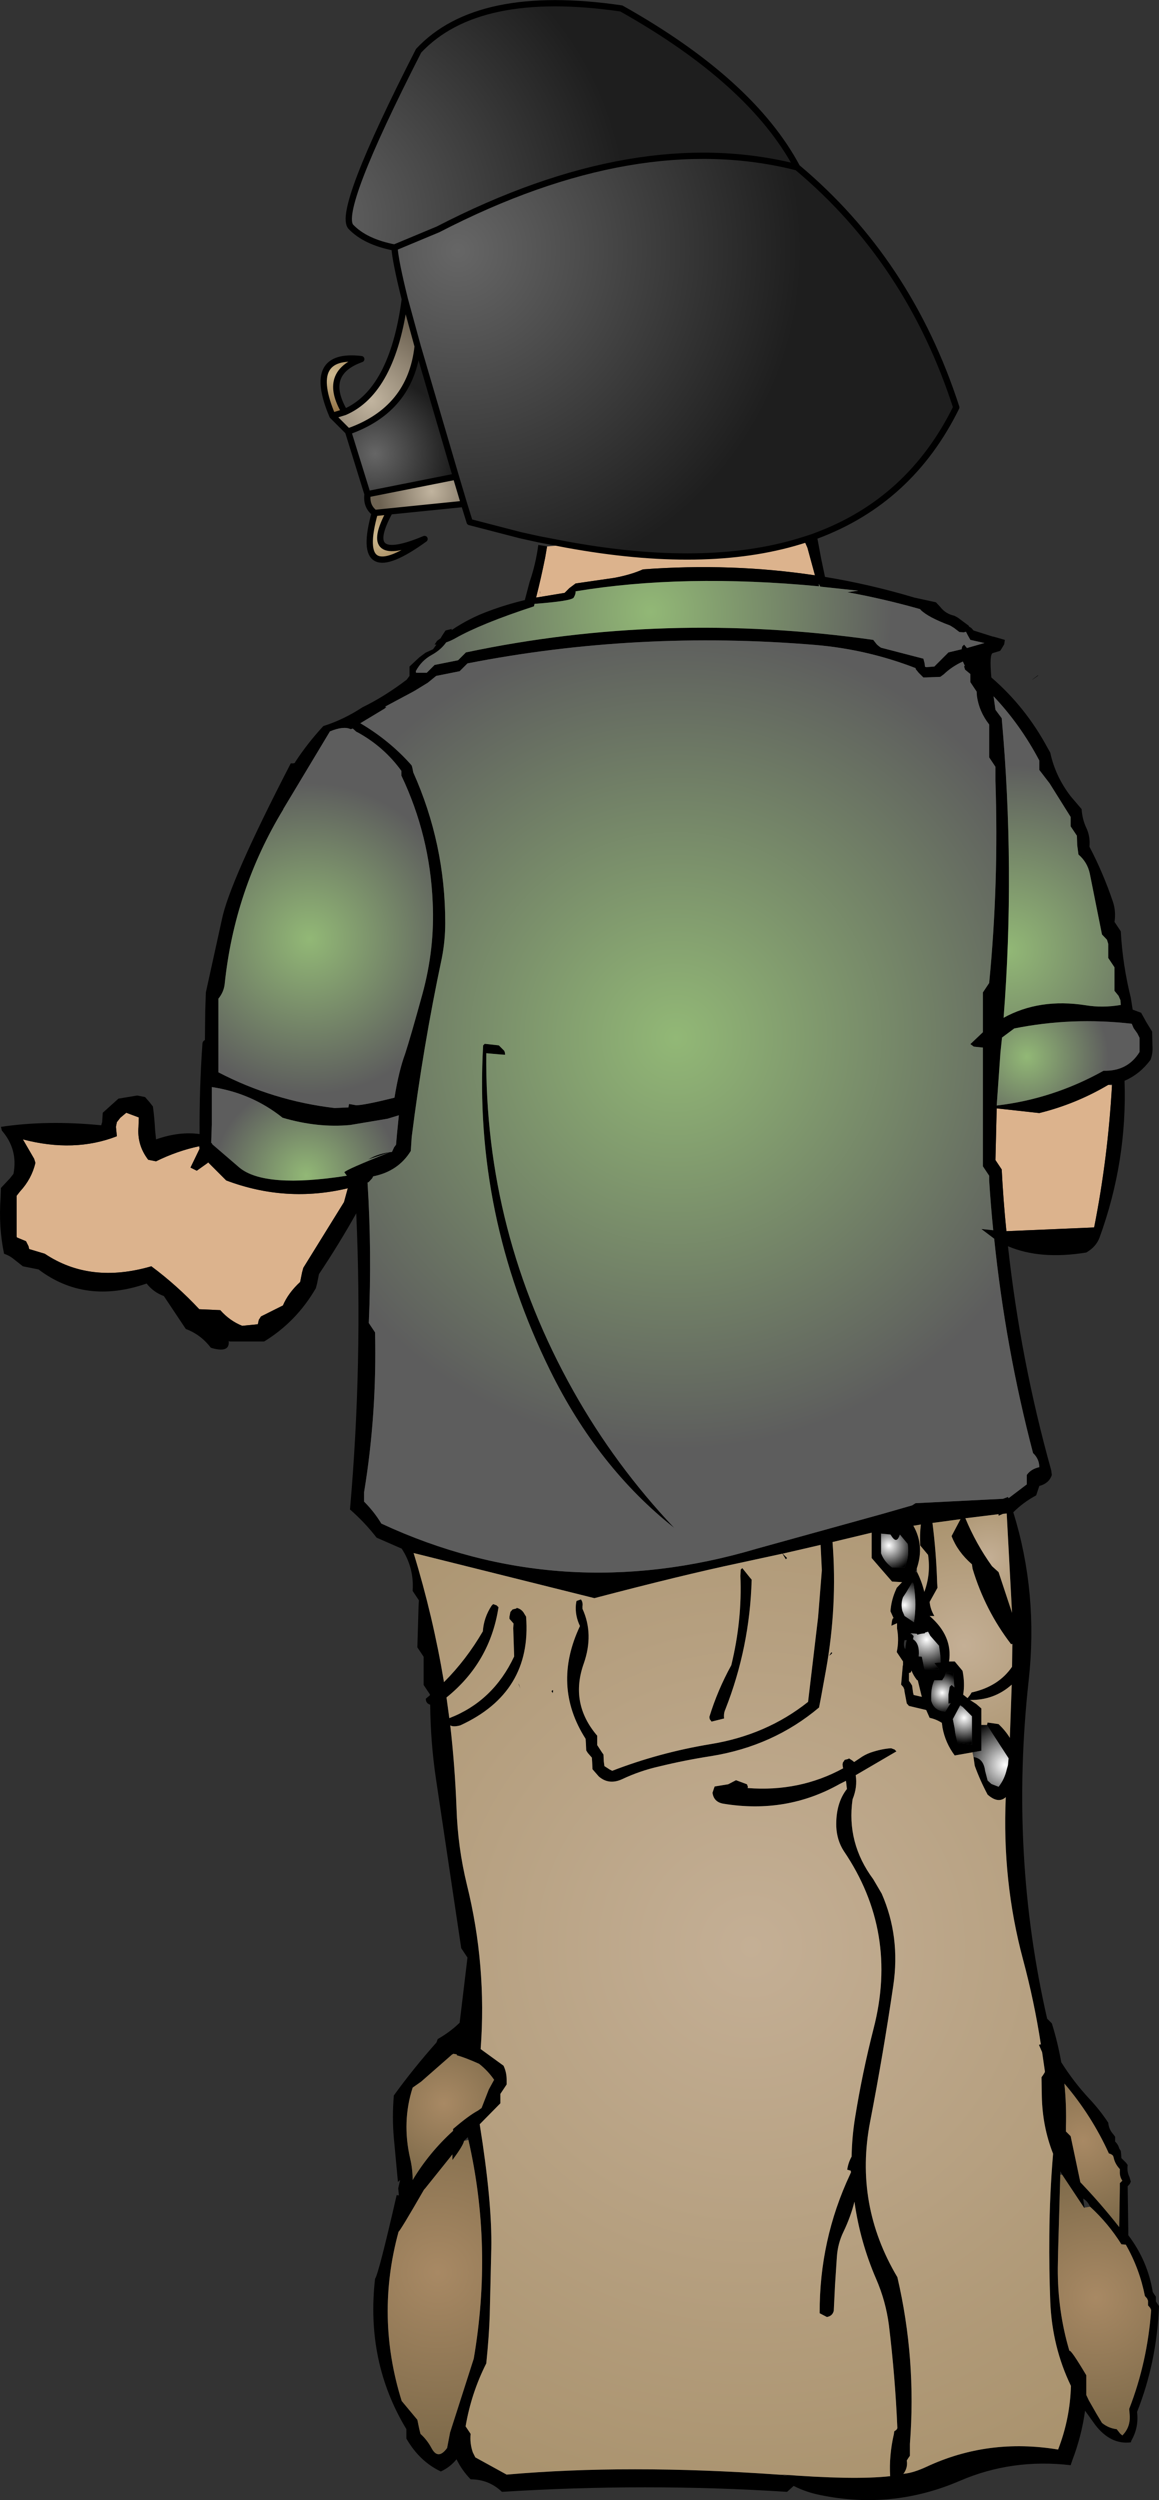
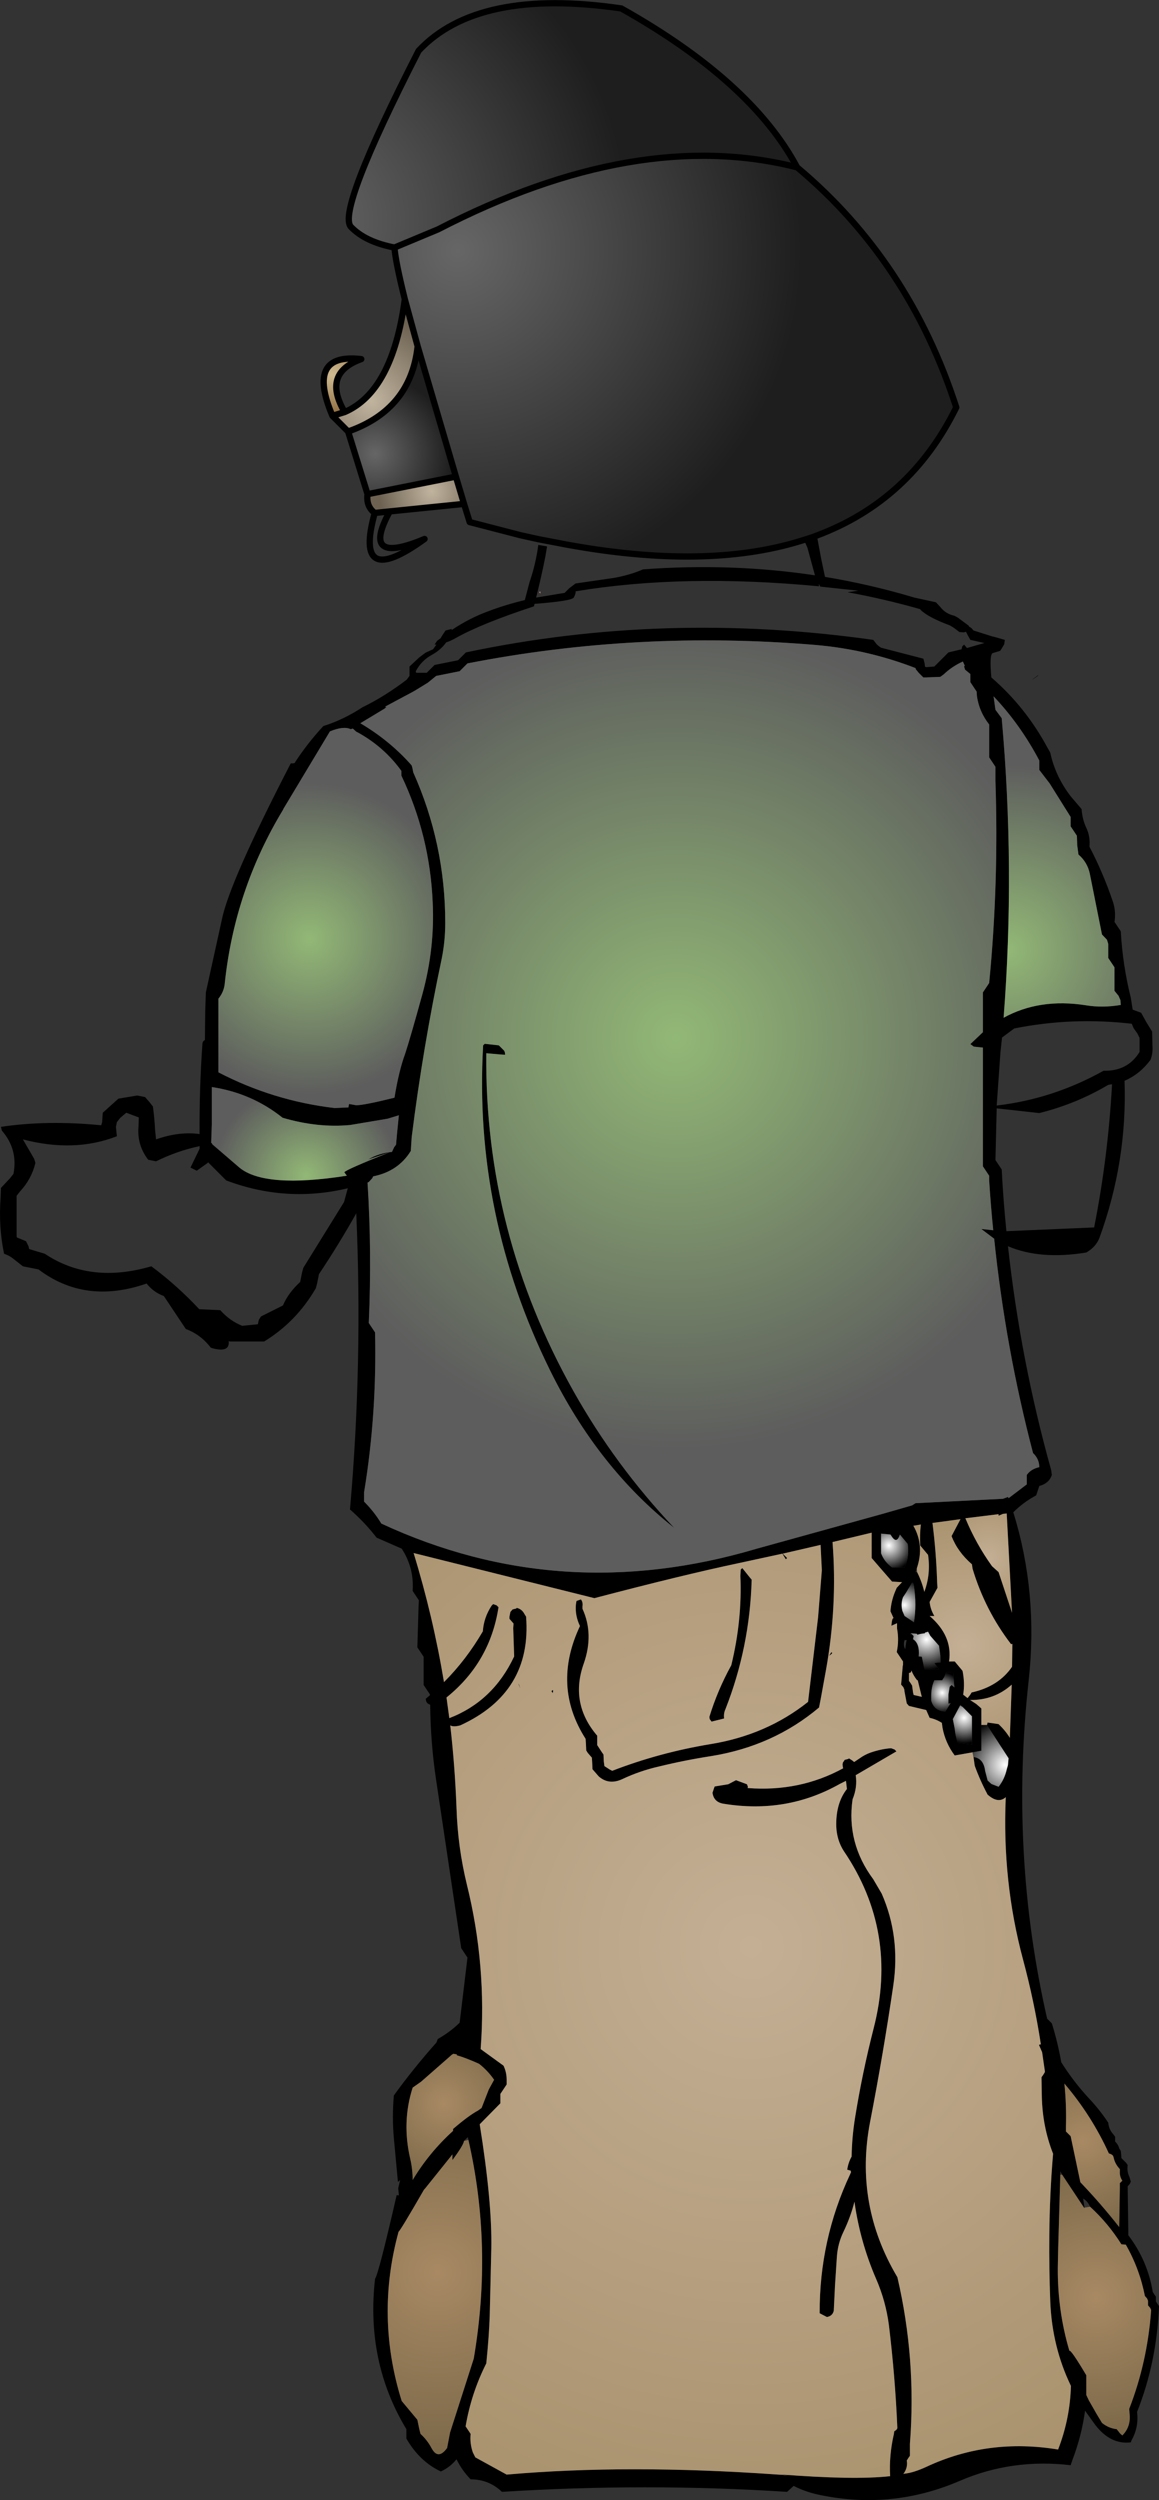
<svg xmlns="http://www.w3.org/2000/svg" height="398.9px" width="184.95px">
  <rect width="100%" height="100%" fill="#333333" stroke="none" />
  <g transform="matrix(1.0, 0.0, 0.0, 1.0, 92.45, 200.55)">
-     <path d="M35.85 -114.4 L36.4 -113.15 37.6 -108.75 Q24.3 -110.75 10.15 -109.7 8.25 -108.85 5.6 -108.35 L-0.6 -107.45 -1.6 -106.7 -2.35 -105.95 -6.9 -105.2 Q-6.1 -108.35 -5.45 -111.6 L-5.15 -113.35 -2.0 -113.65 Q20.15 -109.6 35.2 -114.2 L35.85 -114.4 M85.0 -27.4 Q84.35 -15.8 82.15 -4.7 L68.15 -4.1 Q67.65 -9.0 67.4 -13.95 L66.4 -15.45 66.6 -23.7 73.4 -22.95 Q79.25 -24.4 84.4 -27.45 L85.0 -27.4 M-6.25 -106.2 L-6.4 -106.05 -6.2 -105.85 -6.25 -106.2 M-60.6 -17.25 L-62.05 -14.25 -61.05 -13.75 -59.3 -15.0 -59.25 -15.1 -56.35 -12.2 Q-46.8 -8.6 -36.95 -10.95 L-37.55 -8.75 -44.05 1.75 -44.25 2.5 -44.55 4.0 Q-46.45 5.75 -47.3 7.75 L-50.8 9.5 -51.15 10.05 -51.3 10.75 -53.8 11.0 Q-55.8 10.2 -57.3 8.5 L-60.65 8.35 Q-64.2 4.55 -68.3 1.5 -78.05 4.35 -85.3 -0.5 L-87.8 -1.25 -87.9 -1.7 -88.3 -2.5 -89.75 -3.1 -89.8 -3.25 -89.8 -4.5 -89.8 -9.75 -89.25 -10.45 Q-87.4 -12.45 -86.8 -15.0 L-87.0 -15.65 -88.8 -18.75 Q-80.6 -16.6 -73.8 -19.25 L-73.95 -20.75 -73.8 -21.5 -73.25 -22.2 -72.3 -23.0 -70.3 -22.25 -70.35 -20.75 Q-70.6 -17.85 -68.8 -15.5 L-67.55 -15.25 Q-64.2 -16.9 -60.7 -17.65 L-60.6 -17.25" fill="#dcb38d" fill-rule="evenodd" stroke="none" />
    <path d="M-5.15 -113.35 L-5.45 -111.6 Q-6.1 -108.35 -6.9 -105.2 L-2.35 -105.95 -1.6 -106.7 -0.6 -107.45 5.6 -108.35 Q8.25 -108.85 10.15 -109.7 24.3 -110.75 37.6 -108.75 L36.4 -113.15 35.85 -114.4 37.25 -114.85 37.9 -115.1 38.6 -111.35 39.2 -108.5 Q46.45 -107.3 53.45 -105.2 L56.9 -104.45 57.6 -103.7 Q58.45 -102.6 59.85 -102.3 L60.4 -102.0 62.15 -100.7 62.15 -100.6 62.55 -100.35 62.9 -99.95 65.9 -99.0 66.15 -98.95 67.9 -98.45 67.8 -97.75 67.35 -97.0 67.15 -96.7 66.0 -96.35 Q65.4 -96.25 65.75 -92.45 71.2 -87.75 74.7 -81.25 L75.15 -80.45 Q75.95 -76.7 78.4 -73.5 L80.15 -71.45 Q80.25 -69.8 80.95 -68.35 81.55 -67.0 81.4 -65.45 83.6 -61.25 85.15 -56.65 85.65 -55.15 85.4 -53.45 L85.9 -52.7 86.4 -51.95 Q86.7 -46.55 88.0 -41.35 L88.3 -39.45 89.65 -38.95 90.45 -37.5 91.4 -35.95 91.45 -33.7 Q91.55 -32.55 91.15 -31.45 89.45 -29.15 87.0 -28.1 87.45 -15.25 83.0 -3.05 82.45 -1.6 80.9 -0.7 73.55 0.5 68.4 -1.7 70.4 16.5 75.3 34.05 L75.4 34.8 Q74.95 36.15 73.4 36.55 L72.9 38.05 Q70.85 39.15 69.25 40.75 73.25 53.65 71.7 67.6 68.65 95.35 74.65 121.55 L75.4 122.3 Q76.35 125.35 76.9 128.5 78.85 131.6 81.35 134.3 83.05 136.1 84.4 138.15 84.5 139.25 85.25 140.05 L85.5 140.4 85.5 140.8 85.5 141.15 Q86.0 141.65 86.15 142.25 L86.4 142.65 86.45 143.05 86.5 143.8 87.25 144.55 87.5 144.9 Q87.35 145.95 87.8 146.85 L88.0 147.55 87.85 147.9 87.5 148.3 87.6 155.4 87.6 156.1 Q90.7 160.2 91.5 165.15 L91.75 165.55 92.0 165.9 92.0 166.3 92.0 166.65 92.25 167.05 92.5 167.4 Q92.15 176.35 89.0 184.3 89.3 186.75 88.1 188.85 L88.0 189.15 Q84.8 189.55 82.35 186.4 L80.7 184.1 Q80.15 188.15 78.65 192.05 L78.4 192.8 Q69.05 191.7 60.7 195.3 49.9 199.95 38.4 197.55 36.15 197.1 34.2 196.1 L33.15 197.05 Q10.6 195.6 -12.35 197.05 -14.45 195.05 -17.35 195.05 -18.75 193.6 -19.6 191.85 -20.6 193.1 -22.1 193.8 -25.5 192.2 -27.6 188.55 L-27.6 187.8 -27.6 187.05 Q-34.1 176.3 -32.6 163.05 -32.05 162.35 -29.15 149.7 L-28.8 149.75 -28.9 148.6 -28.6 147.3 -28.95 147.6 -29.6 140.6 Q-29.9 137.25 -29.6 133.8 -26.45 129.45 -22.8 125.35 L-22.6 124.8 Q-20.65 123.7 -19.1 122.2 L-17.85 111.8 -18.35 111.05 -18.85 110.3 -22.9 83.15 Q-23.75 77.35 -23.8 71.45 -24.5 71.25 -24.5 70.5 L-23.85 69.95 -23.85 69.8 -24.35 69.05 -24.85 68.3 -24.85 64.55 -24.85 63.8 -25.35 63.05 -25.85 62.3 -25.65 55.55 -25.6 54.8 -26.1 54.05 -26.6 53.3 Q-26.35 49.6 -28.35 46.55 L-32.35 44.8 Q-34.25 42.35 -36.6 40.3 -34.55 16.95 -35.6 -6.95 -38.35 -2.05 -41.55 2.75 L-41.85 4.25 -42.05 5.0 Q-45.15 10.35 -50.3 13.5 L-55.8 13.5 -55.9 13.45 -55.95 13.4 -55.95 13.5 Q-55.8 15.4 -58.8 14.5 -60.4 12.4 -62.8 11.5 L-66.3 6.25 Q-67.95 5.65 -69.05 4.25 -78.85 7.65 -86.3 2.0 L-88.8 1.5 -90.45 0.2 Q-91.05 -0.25 -91.8 -0.5 -92.7 -4.8 -92.35 -9.5 L-92.3 -11.0 -90.85 -12.55 -90.3 -13.25 Q-89.55 -17.15 -92.15 -20.15 L-92.3 -20.75 Q-84.9 -21.85 -76.3 -21.0 L-76.15 -21.5 -76.05 -23.0 -73.55 -25.25 -70.55 -25.75 -69.3 -25.5 -68.6 -24.7 -68.05 -24.0 Q-67.8 -22.2 -67.7 -20.25 L-67.55 -18.75 Q-63.85 -20.05 -60.6 -19.6 -60.65 -26.85 -60.15 -33.95 -60.15 -34.4 -59.75 -34.6 L-59.7 -39.2 -59.6 -42.2 -57.05 -53.8 Q-55.85 -59.8 -46.05 -78.75 -45.35 -78.7 -45.35 -78.95 -43.35 -82.0 -40.85 -84.7 -37.65 -85.7 -34.6 -87.7 -31.1 -89.4 -27.55 -92.1 L-27.1 -92.7 -27.1 -93.45 -27.1 -94.2 -25.55 -95.65 -24.55 -96.4 -23.35 -96.95 -22.8 -97.7 -23.1 -97.7 -22.7 -98.3 -22.15 -98.7 -21.85 -99.2 -21.35 -99.95 -20.35 -100.2 -20.4 -100.0 Q-17.6 -101.9 -14.45 -103.05 -11.65 -104.1 -8.7 -104.8 L-7.95 -107.65 Q-6.95 -110.55 -6.55 -113.6 L-5.35 -113.4 -5.15 -113.35 M38.2 -107.4 L38.25 -107.0 Q16.6 -109.05 -0.6 -106.2 -0.55 -105.8 -0.9 -105.2 -1.25 -104.65 -7.15 -104.2 L-7.25 -103.8 Q-15.65 -101.05 -19.8 -98.7 -20.5 -98.3 -21.25 -98.05 -22.1 -96.85 -23.55 -96.05 -25.2 -95.15 -26.1 -93.45 L-26.05 -93.2 -24.35 -93.2 -23.6 -93.95 -23.1 -94.45 -19.35 -95.2 -18.6 -95.95 -18.1 -96.45 Q13.6 -103.15 46.9 -98.45 L47.45 -97.75 Q47.75 -97.45 48.15 -97.2 L54.9 -95.45 55.1 -94.7 55.15 -94.2 Q55.25 -94.1 55.4 -94.1 L56.65 -94.2 58.15 -95.7 58.9 -96.45 61.0 -96.95 61.1 -97.4 61.4 -97.7 61.85 -97.15 64.65 -97.95 62.4 -98.45 61.95 -99.25 61.7 -99.75 61.35 -99.65 60.65 -99.7 59.8 -100.35 59.15 -100.75 Q55.65 -102.05 54.45 -103.25 L54.4 -103.35 Q48.6 -105.0 42.8 -106.05 L44.5 -106.3 38.45 -106.95 38.2 -107.4 M73.15 -92.7 Q71.25 -91.35 73.25 -92.85 L73.15 -92.7 M61.5 -94.35 L61.2 -95.0 Q59.45 -94.2 58.15 -92.95 L57.6 -92.55 54.9 -92.45 54.15 -93.2 53.7 -93.75 53.65 -93.95 Q45.9 -96.95 37.6 -97.65 9.25 -100.0 -17.85 -94.7 L-18.6 -93.95 -19.1 -93.45 -22.85 -92.7 -24.2 -91.6 -24.45 -91.45 -26.0 -90.5 Q-26.2 -90.35 -28.1 -89.35 L-30.9 -87.85 Q-31.1 -87.8 -30.7 -87.7 L-30.85 -87.7 -31.05 -87.5 -34.95 -85.15 Q-30.45 -82.5 -27.05 -78.75 L-26.75 -78.4 -26.65 -78.05 -26.5 -77.3 Q-21.4 -65.9 -21.4 -53.3 -21.4 -50.45 -21.95 -47.65 -24.95 -33.5 -26.75 -19.15 L-26.9 -16.9 Q-28.9 -13.65 -32.9 -12.85 L-33.05 -12.55 -33.6 -11.95 -33.8 -11.85 Q-33.1 -0.8 -33.6 10.55 L-32.6 12.05 Q-32.3 25.1 -34.35 37.55 L-34.35 39.05 Q-32.75 40.65 -31.6 42.55 -2.95 55.85 28.35 46.55 L48.4 41.0 53.1 39.65 53.65 39.3 67.6 38.6 68.4 38.3 68.5 38.5 71.4 36.3 71.4 35.55 71.4 34.8 Q72.05 33.85 73.4 33.55 73.4 32.25 72.4 31.3 68.0 14.5 66.2 -2.9 L64.15 -4.45 66.05 -4.25 Q65.65 -8.2 65.4 -12.2 L65.4 -12.95 64.4 -14.45 64.4 -23.95 64.4 -33.4 62.95 -33.55 62.4 -33.95 64.4 -35.85 64.4 -39.95 64.4 -42.2 65.4 -43.7 Q66.95 -59.6 66.4 -75.95 L66.4 -78.2 65.4 -79.7 65.4 -83.45 65.4 -84.95 Q63.8 -87.0 63.45 -89.45 L63.4 -90.2 62.4 -91.7 62.4 -92.45 62.4 -93.0 61.55 -93.7 61.4 -94.2 61.5 -94.35 M66.4 -87.3 L67.4 -85.95 Q69.55 -61.95 67.7 -38.15 73.4 -41.3 80.8 -40.15 83.5 -39.7 86.4 -40.2 L86.35 -40.95 86.05 -41.65 85.4 -42.45 85.4 -43.95 85.4 -46.2 84.9 -46.95 84.4 -47.7 84.4 -48.45 84.4 -49.2 84.4 -49.95 84.2 -50.6 83.4 -51.45 81.45 -61.2 Q81.05 -63.0 79.65 -64.2 L79.45 -65.7 79.4 -67.2 78.9 -67.95 78.4 -68.7 78.4 -69.45 78.4 -70.2 75.05 -75.55 73.4 -77.7 73.4 -78.45 73.4 -79.2 Q70.4 -84.9 66.1 -89.45 L66.4 -87.3 M67.2 -32.65 L66.6 -24.15 Q75.6 -25.2 83.65 -29.7 87.5 -29.6 89.4 -32.7 L89.4 -33.45 89.4 -34.2 89.4 -34.95 89.05 -35.65 88.45 -36.5 88.15 -37.2 Q78.6 -38.3 69.4 -36.45 L67.45 -35.0 67.2 -32.65 M84.4 -27.45 Q79.25 -24.4 73.4 -22.95 L66.6 -23.7 66.4 -15.45 67.4 -13.95 Q67.65 -9.0 68.15 -4.1 L82.15 -4.7 Q84.35 -15.8 85.0 -27.4 L85.0 -27.55 84.4 -27.45 M-60.7 -17.65 Q-64.2 -16.9 -67.55 -15.25 L-68.8 -15.5 Q-70.6 -17.85 -70.35 -20.75 L-70.3 -22.25 -72.3 -23.0 -73.25 -22.2 -73.8 -21.5 -73.95 -20.75 -73.8 -19.25 Q-80.6 -16.6 -88.8 -18.75 L-87.0 -15.65 -86.8 -15.0 Q-87.4 -12.45 -89.25 -10.45 L-89.8 -9.75 -89.8 -4.5 -89.8 -3.25 -89.75 -3.1 -88.3 -2.5 -87.9 -1.7 -87.8 -1.25 -85.3 -0.5 Q-78.05 4.35 -68.3 1.5 -64.2 4.55 -60.65 8.35 L-57.3 8.5 Q-55.8 10.2 -53.8 11.0 L-51.3 10.75 -51.15 10.05 -50.8 9.5 -47.3 7.75 Q-46.45 5.75 -44.55 4.0 L-44.25 2.5 -44.05 1.75 -37.55 -8.75 -36.95 -10.95 Q-46.8 -8.6 -56.35 -12.2 L-59.25 -15.1 -59.3 -15.0 -61.05 -13.75 -62.05 -14.25 -60.6 -17.25 -60.6 -17.7 -60.7 -17.65 M-36.5 -84.2 Q-37.6 -84.75 -39.8 -83.85 L-47.25 -71.45 -47.25 -71.4 Q-55.05 -58.55 -56.6 -43.5 -56.75 -42.25 -57.6 -41.2 L-57.6 -32.2 -57.6 -29.45 Q-48.85 -24.9 -39.05 -23.75 L-36.85 -23.85 -36.75 -24.4 -35.65 -24.2 Q-34.55 -24.15 -29.5 -25.4 -28.8 -29.7 -27.8 -32.4 -26.95 -35.0 -25.05 -41.9 -23.05 -49.2 -23.4 -56.55 -23.85 -67.25 -28.4 -76.8 L-28.4 -77.15 -28.4 -77.55 Q-31.15 -81.35 -35.3 -83.65 L-35.6 -83.8 -36.15 -84.3 -36.5 -84.2 M-54.25 -14.25 Q-50.2 -10.9 -37.1 -12.95 L-37.5 -13.5 Q-37.3 -13.9 -30.25 -16.7 L-33.7 -15.55 Q-32.0 -16.55 -29.9 -16.75 L-29.55 -17.5 -29.25 -17.9 -29.1 -19.6 -28.8 -22.6 -30.6 -22.05 -36.55 -21.05 Q-41.7 -20.55 -47.35 -22.2 -52.3 -26.15 -58.65 -27.1 L-58.65 -21.1 -58.75 -18.2 -58.65 -18.15 -58.55 -17.95 -54.25 -14.25 M-15.1 -34.0 L-12.85 -33.75 -12.0 -32.9 Q-11.85 -32.65 -11.85 -32.25 L-12.6 -32.3 -14.85 -32.5 Q-15.15 -3.9 -0.95 21.4 5.7 33.25 15.15 43.25 2.95 33.6 -4.7 18.05 -16.9 -6.75 -15.35 -33.75 L-15.1 -34.0 M62.75 79.05 L59.9 79.55 Q58.4 77.55 57.95 75.1 L57.85 74.35 Q56.9 73.75 55.9 73.55 L55.35 72.3 52.6 71.65 52.25 71.25 51.9 69.4 51.85 69.0 51.7 68.65 51.35 68.25 51.6 65.35 51.6 65.3 51.65 65.1 51.65 64.55 50.65 63.05 Q51.05 61.2 50.7 59.3 L50.7 58.45 49.8 58.85 Q49.9 57.55 50.15 57.65 L49.65 56.55 Q49.75 55.0 50.35 53.5 L50.65 52.8 51.5 51.9 49.9 51.8 47.9 49.5 46.65 48.05 46.65 45.05 46.65 44.0 40.4 45.5 Q41.2 55.65 39.35 65.95 L38.55 70.35 38.25 71.9 Q30.95 78.05 21.05 79.65 16.85 80.3 12.75 81.3 9.65 82.0 6.8 83.35 4.7 84.3 3.1 82.9 L2.1 81.75 2.05 80.65 2.0 79.9 1.35 79.15 1.1 78.75 1.05 77.65 1.0 76.9 Q-4.4 68.45 0.1 58.9 -0.7 57.25 -0.55 55.5 L-0.5 55.15 -0.45 54.9 0.25 54.65 Q0.6 55.1 0.5 55.75 L0.5 56.15 Q2.35 60.2 0.7 64.9 -1.55 71.25 2.85 76.4 L2.85 77.15 2.85 77.9 3.6 79.05 3.85 79.4 3.9 80.5 4.0 81.25 4.85 81.8 5.25 82.0 Q12.75 79.1 20.9 77.75 29.85 76.3 36.5 71.0 L38.1 57.5 38.7 50.0 38.55 47.0 38.5 45.95 32.45 47.35 33.15 48.05 32.95 48.25 32.4 47.35 25.25 48.9 Q16.5 50.75 2.4 54.45 L-26.45 47.25 Q-23.35 57.35 -21.6 67.85 -18.05 64.3 -15.4 59.75 -15.25 57.55 -14.0 55.65 L-13.75 55.4 -13.2 55.6 -12.9 55.9 Q-14.25 64.7 -21.2 70.3 L-20.75 73.6 Q-13.75 70.9 -10.4 63.75 L-10.55 59.25 -10.5 58.5 -10.8 58.15 -11.15 57.75 -11.15 57.4 -11.0 56.65 -10.65 56.25 -10.05 56.1 -10.0 56.0 Q-9.15 56.2 -8.75 57.0 L-8.5 57.4 Q-7.55 69.5 -19.0 74.75 -20.1 75.05 -20.6 74.75 -19.85 81.3 -19.6 88.0 -19.4 94.2 -17.95 100.15 -14.75 113.1 -15.75 126.4 L-12.1 129.05 Q-11.6 130.1 -11.6 131.3 L-11.6 132.05 -12.1 132.8 -12.6 133.55 -12.6 134.3 -12.6 135.05 -15.9 138.4 Q-13.9 150.9 -14.05 158.25 L-14.3 168.85 Q-14.4 172.1 -14.85 176.55 -17.25 181.3 -18.15 186.6 L-17.85 187.05 -17.35 187.8 Q-17.5 189.3 -17.0 190.75 L-16.6 191.55 -11.6 194.3 Q7.7 192.6 31.75 194.3 L33.55 194.45 31.8 194.25 Q43.85 195.2 49.6 194.55 49.4 191.3 50.2 187.8 L50.25 187.4 50.6 187.15 50.75 186.9 Q50.4 178.65 49.4 170.45 48.9 166.6 47.35 163.05 44.8 157.15 43.9 150.75 43.3 153.15 42.15 155.55 41.25 157.4 41.1 159.5 L40.8 164.05 40.6 168.15 Q40.4 169.0 39.5 169.15 L38.35 168.55 Q38.3 156.85 43.2 146.4 L43.35 146.05 43.3 145.8 42.75 145.65 Q42.9 144.55 43.45 143.55 43.5 140.45 44.0 137.35 45.15 130.2 46.95 123.15 50.95 107.7 42.2 94.8 41.1 93.1 41.0 90.9 40.9 87.2 42.7 84.9 L42.55 83.6 41.55 84.1 Q33.05 88.9 23.0 87.25 21.45 87.0 21.25 85.5 L21.5 84.75 21.6 84.5 23.75 84.15 25.0 83.5 26.75 84.15 26.9 84.55 26.85 84.75 Q35.15 85.4 42.1 81.6 L42.05 81.4 42.0 81.0 42.05 80.7 42.35 80.25 42.95 80.1 43.0 80.0 43.55 80.35 43.85 80.6 44.75 80.0 Q45.5 79.45 46.45 79.1 48.2 78.5 49.75 78.4 L50.3 78.6 50.6 78.9 44.1 82.7 Q44.4 84.6 43.6 86.55 42.6 93.5 46.9 99.3 L48.25 101.6 Q51.25 108.45 50.1 116.25 48.5 127.15 46.4 138.0 43.85 151.2 50.75 162.8 53.8 175.9 52.75 189.4 L52.75 191.3 52.5 191.65 52.25 192.05 Q52.45 193.2 51.7 194.2 L51.9 194.15 Q53.35 194.0 55.4 193.05 65.25 188.45 76.4 190.3 78.3 185.4 78.45 180.15 75.45 173.95 75.15 166.7 74.95 161.5 75.0 156.15 75.05 149.6 75.6 143.1 73.9 138.8 73.8 133.9 L73.75 130.9 74.0 130.55 74.25 130.15 74.3 130.0 73.85 126.9 73.35 125.75 73.5 125.65 73.7 125.75 73.65 125.65 Q72.6 118.8 70.8 112.1 67.45 99.6 68.05 86.2 66.85 87.3 65.15 85.8 63.95 83.55 63.1 81.2 L62.9 79.8 Q64.5 80.0 64.75 82.0 L65.15 83.55 65.75 84.1 66.9 84.55 Q67.85 83.35 68.2 81.8 L68.4 81.1 68.5 80.0 65.05 74.7 65.15 74.3 66.9 74.55 Q68.0 75.6 68.7 76.75 L69.0 68.25 Q66.2 70.75 62.35 70.7 L63.35 71.35 64.15 72.05 64.15 74.7 64.15 75.8 64.15 78.8 62.75 79.05 M-4.45 69.3 Q-4.05 68.85 -4.25 69.6 L-4.45 69.3 M-9.75 68.05 L-9.6 68.3 -9.4 68.9 -9.75 68.05 M-20.8 127.7 L-25.25 131.6 -26.6 132.55 Q-28.35 138.0 -27.0 143.85 -26.6 145.55 -26.6 147.3 -24.0 142.95 -20.15 139.45 L-20.15 139.15 Q-17.65 137.0 -16.15 136.2 L-15.6 135.8 -14.45 132.85 -13.6 131.3 Q-14.6 129.85 -16.0 128.75 -18.35 127.7 -19.55 127.4 L-19.55 127.25 -20.1 127.15 -20.35 127.3 -20.8 127.7 M-17.7 140.9 L-17.8 140.45 -18.4 141.05 Q-18.5 141.75 -20.25 144.1 L-20.25 143.2 -24.7 148.75 -24.65 148.6 -24.8 148.85 Q-28.55 155.35 -28.85 155.55 -32.55 169.1 -28.35 182.55 L-25.85 185.55 -25.55 187.0 -25.35 187.8 Q-24.3 188.75 -23.6 190.05 -22.55 192.05 -21.1 190.05 L-20.65 187.7 -20.65 187.65 -16.85 175.8 Q-13.8 157.95 -17.7 140.9 M49.65 44.3 L48.15 44.15 48.15 44.3 48.15 46.55 48.15 47.3 Q48.65 48.65 49.9 49.55 L51.9 49.55 Q52.7 47.85 52.4 45.8 L51.15 44.3 Q50.7 45.75 49.95 44.75 L49.65 44.3 M53.9 50.3 Q54.65 51.8 55.05 53.45 56.1 50.65 55.65 47.55 L54.4 46.05 Q54.3 44.35 54.5 42.7 L53.3 42.9 Q55.1 46.05 53.85 49.7 L53.65 50.3 53.9 50.3 M67.6 41.0 L66.9 41.3 66.9 41.05 61.6 41.7 Q63.3 45.8 65.85 49.35 L66.9 50.3 69.05 56.8 68.2 40.95 68.2 40.9 67.6 41.0 M60.8 41.9 L60.9 41.8 60.8 41.85 56.35 42.45 Q56.95 47.15 57.1 52.05 L57.15 52.8 55.9 55.05 Q56.0 56.2 56.65 57.3 L55.9 57.3 Q59.6 60.5 59.0 64.55 L59.0 64.6 59.9 64.55 61.15 66.05 Q61.55 68.05 61.25 69.85 L61.95 70.4 62.35 69.9 62.6 69.5 Q66.9 68.55 69.05 65.4 L69.1 61.8 69.1 61.7 69.05 61.75 68.9 61.8 Q64.75 56.4 62.75 49.75 L62.65 49.05 Q60.35 47.05 59.4 44.55 L60.8 41.9 M27.2 51.15 L27.5 51.5 Q27.2 62.3 23.3 72.2 23.0 72.85 23.1 73.65 L21.1 74.15 20.8 73.75 20.75 73.4 Q22.05 69.15 24.25 65.15 26.0 57.95 25.7 50.9 L25.75 49.9 26.0 49.65 27.2 51.15 M40.2 63.1 Q40.6 63.15 39.85 63.65 L40.2 63.1 M61.15 71.8 L60.8 71.45 60.75 71.6 59.6 73.75 59.9 75.3 Q60.0 76.45 60.4 77.55 L62.65 77.8 62.65 75.55 62.65 73.3 61.15 71.8 M51.65 54.3 Q51.25 55.35 51.55 56.5 L51.9 57.3 53.4 58.3 Q53.85 55.5 53.4 52.55 53.25 51.55 52.9 52.3 L52.15 53.55 51.65 54.3 M52.8 60.2 L53.0 60.15 53.35 60.5 53.25 61.0 Q54.35 61.7 54.15 63.75 L54.65 63.8 54.95 65.25 55.1 65.8 57.4 65.8 56.65 64.8 57.65 64.7 57.6 63.55 57.4 62.05 56.0 60.45 55.65 59.8 55.15 59.95 55.15 60.05 54.45 60.15 53.9 60.3 53.9 60.15 53.0 60.05 52.8 60.2 M51.9 61.15 Q51.65 61.95 52.0 62.6 L52.15 61.5 52.25 61.15 51.9 61.15 M56.65 67.55 Q56.15 68.65 56.15 70.05 L56.15 70.8 Q56.6 72.45 58.4 72.55 L59.25 71.2 58.9 71.3 58.9 69.8 59.1 68.6 59.4 68.3 59.85 68.7 59.7 66.8 59.65 66.3 58.55 66.25 58.25 67.0 57.9 67.55 56.65 67.55 M52.6 67.25 L52.6 67.65 52.85 68.0 53.1 68.4 53.25 69.5 53.35 69.9 54.65 70.2 54.0 67.55 53.9 67.55 Q53.3 66.8 53.0 66.0 L52.9 66.3 52.6 66.4 52.6 67.25 M78.4 140.3 L79.95 147.65 Q83.25 151.1 86.15 154.8 L86.25 148.55 86.25 147.8 86.65 147.4 Q86.2 146.75 86.25 145.9 L86.25 145.55 Q85.45 144.7 85.25 143.65 L85.15 143.4 Q84.9 143.15 84.5 143.05 81.75 137.0 77.4 131.9 77.75 135.3 77.65 138.8 L77.65 139.55 78.4 140.3 M77.05 146.45 L76.75 145.9 76.75 146.45 76.4 158.65 76.35 161.3 Q76.3 168.15 78.2 174.55 78.4 174.25 80.9 178.45 L80.9 181.6 81.3 182.45 82.5 184.55 83.4 186.05 Q84.45 186.9 85.75 187.05 L86.3 187.75 86.65 188.05 Q88.05 186.65 87.8 184.55 L87.75 183.8 Q90.65 176.35 91.25 168.05 L91.1 167.7 90.75 167.3 90.75 166.9 90.75 166.55 90.6 166.2 90.25 165.8 Q89.4 161.45 87.2 157.6 L87.15 157.6 86.5 157.55 Q84.4 154.2 81.5 151.55 81.15 150.7 80.4 150.25 L80.6 151.7 80.6 151.8 77.05 146.45" fill="#000000" fill-rule="evenodd" stroke="none" />
-     <path d="M38.2 -107.4 L38.45 -106.95 44.5 -106.3 42.8 -106.05 Q48.6 -105.0 54.4 -103.35 L54.45 -103.25 Q55.65 -102.05 59.15 -100.75 L59.8 -100.35 60.65 -99.7 61.35 -99.65 61.7 -99.75 61.95 -99.25 62.4 -98.45 64.65 -97.95 61.85 -97.15 61.4 -97.7 61.1 -97.4 61.0 -96.95 58.9 -96.45 58.15 -95.7 56.65 -94.2 55.4 -94.1 Q55.25 -94.1 55.15 -94.2 L55.1 -94.7 54.9 -95.45 48.15 -97.2 Q47.75 -97.45 47.45 -97.75 L46.9 -98.45 Q13.6 -103.15 -18.1 -96.45 L-18.6 -95.95 -19.35 -95.2 -23.1 -94.45 -23.6 -93.95 -24.35 -93.2 -26.05 -93.2 -26.1 -93.45 Q-25.2 -95.15 -23.55 -96.05 -22.1 -96.85 -21.25 -98.05 -20.5 -98.3 -19.8 -98.7 -15.65 -101.05 -7.25 -103.8 L-7.15 -104.2 Q-1.25 -104.65 -0.9 -105.2 -0.55 -105.8 -0.6 -106.2 16.6 -109.05 38.25 -107.0 L38.2 -107.4" fill="url(#gradient0)" fill-rule="evenodd" stroke="none" />
    <path d="M61.5 -94.35 L61.4 -94.2 61.55 -93.7 62.4 -93.0 62.4 -92.45 62.4 -91.7 63.4 -90.2 63.45 -89.45 Q63.8 -87.0 65.4 -84.95 L65.4 -83.45 65.4 -79.7 66.4 -78.2 66.4 -75.95 Q66.95 -59.6 65.4 -43.7 L64.4 -42.2 64.4 -39.95 64.4 -35.85 62.4 -33.95 62.95 -33.55 64.4 -33.4 64.4 -23.95 64.4 -14.45 65.4 -12.95 65.4 -12.2 Q65.65 -8.2 66.05 -4.25 L64.15 -4.45 66.2 -2.9 Q68.0 14.5 72.4 31.3 73.4 32.25 73.4 33.55 72.05 33.85 71.4 34.8 L71.4 35.55 71.4 36.3 68.5 38.5 68.4 38.3 67.6 38.6 53.65 39.3 53.1 39.65 48.4 41.0 28.35 46.55 Q-2.95 55.85 -31.6 42.55 -32.75 40.65 -34.35 39.05 L-34.35 37.55 Q-32.3 25.1 -32.6 12.05 L-33.6 10.55 Q-33.1 -0.8 -33.8 -11.85 L-33.6 -11.95 -33.05 -12.55 -32.9 -12.85 Q-28.9 -13.65 -26.9 -16.9 L-26.75 -19.15 Q-24.95 -33.5 -21.95 -47.65 -21.4 -50.45 -21.4 -53.3 -21.4 -65.9 -26.5 -77.3 L-26.65 -78.05 -26.75 -78.4 -27.05 -78.75 Q-30.45 -82.5 -34.95 -85.15 L-31.05 -87.5 -30.85 -87.7 -30.7 -87.7 Q-31.1 -87.8 -30.9 -87.85 L-28.1 -89.35 Q-26.2 -90.35 -26.0 -90.5 L-24.45 -91.45 -24.2 -91.6 -22.85 -92.7 -19.1 -93.45 -18.6 -93.95 -17.85 -94.7 Q9.25 -100.0 37.6 -97.65 45.9 -96.95 53.65 -93.95 L53.7 -93.75 54.15 -93.2 54.9 -92.45 57.6 -92.55 58.15 -92.95 Q59.45 -94.2 61.2 -95.0 L61.5 -94.35 M-15.1 -34.0 L-15.35 -33.75 Q-16.9 -6.75 -4.7 18.05 2.95 33.6 15.15 43.25 5.7 33.25 -0.95 21.4 -15.15 -3.9 -14.85 -32.5 L-12.6 -32.3 -11.85 -32.25 Q-11.85 -32.65 -12.0 -32.9 L-12.85 -33.75 -15.1 -34.0" fill="url(#gradient1)" fill-rule="evenodd" stroke="none" />
    <path d="M66.4 -87.3 L66.1 -89.45 Q70.4 -84.9 73.4 -79.2 L73.4 -78.45 73.4 -77.7 75.05 -75.55 78.4 -70.2 78.4 -69.45 78.4 -68.7 78.9 -67.95 79.4 -67.2 79.45 -65.7 79.65 -64.2 Q81.05 -63.0 81.45 -61.2 L83.4 -51.45 84.2 -50.6 84.4 -49.95 84.4 -49.2 84.4 -48.45 84.4 -47.7 84.9 -46.95 85.4 -46.2 85.4 -43.95 85.4 -42.45 86.05 -41.65 86.35 -40.95 86.4 -40.2 Q83.5 -39.7 80.8 -40.15 73.4 -41.3 67.7 -38.15 69.55 -61.95 67.4 -85.95 L66.4 -87.3" fill="url(#gradient2)" fill-rule="evenodd" stroke="none" />
-     <path d="M67.2 -32.65 L67.45 -35.0 69.4 -36.45 Q78.6 -38.3 88.15 -37.2 L88.45 -36.5 89.05 -35.65 89.4 -34.95 89.4 -34.2 89.4 -33.45 89.4 -32.7 Q87.5 -29.6 83.65 -29.7 75.6 -25.2 66.6 -24.15 L67.2 -32.65" fill="url(#gradient3)" fill-rule="evenodd" stroke="none" />
    <path d="M73.5 125.65 L73.35 125.75 73.85 126.9 74.3 130.0 74.25 130.15 74.0 130.55 73.75 130.9 73.8 133.9 Q73.9 138.8 75.6 143.1 75.05 149.6 75.0 156.15 74.95 161.5 75.15 166.7 75.45 173.95 78.45 180.15 78.3 185.4 76.4 190.3 65.25 188.45 55.4 193.05 53.35 194.0 51.9 194.15 L51.7 194.2 Q52.45 193.2 52.25 192.05 L52.5 191.65 52.75 191.3 52.75 189.4 Q53.8 175.9 50.75 162.8 43.85 151.2 46.4 138.0 48.5 127.15 50.1 116.25 51.25 108.45 48.25 101.6 L46.9 99.3 Q42.6 93.5 43.6 86.55 44.4 84.6 44.1 82.7 L50.6 78.9 50.3 78.6 49.75 78.4 Q48.2 78.5 46.45 79.1 45.5 79.45 44.75 80.0 L43.85 80.6 43.55 80.35 43.0 80.0 42.95 80.1 42.35 80.25 42.05 80.7 42.0 81.0 42.05 81.4 42.1 81.6 Q35.15 85.4 26.85 84.75 L26.9 84.55 26.75 84.15 25.0 83.5 23.75 84.15 21.6 84.5 21.5 84.75 21.25 85.5 Q21.45 87.0 23.0 87.25 33.05 88.9 41.55 84.1 L42.55 83.6 42.7 84.9 Q40.9 87.2 41.0 90.9 41.1 93.1 42.2 94.8 50.95 107.7 46.95 123.15 45.15 130.2 44.0 137.35 43.5 140.45 43.45 143.55 42.9 144.55 42.75 145.65 L43.3 145.8 43.35 146.05 43.2 146.4 Q38.3 156.85 38.35 168.55 L39.5 169.15 Q40.4 169.0 40.6 168.15 L40.8 164.05 41.1 159.5 Q41.25 157.4 42.15 155.55 43.3 153.15 43.9 150.75 44.8 157.15 47.35 163.05 48.9 166.6 49.4 170.45 50.4 178.65 50.75 186.9 L50.6 187.15 50.25 187.4 50.2 187.8 Q49.4 191.3 49.6 194.55 43.85 195.2 31.8 194.25 L33.55 194.45 31.75 194.3 Q7.7 192.6 -11.6 194.3 L-16.6 191.55 -17.0 190.75 Q-17.5 189.3 -17.35 187.8 L-17.85 187.05 -18.15 186.6 Q-17.25 181.3 -14.85 176.55 -14.4 172.1 -14.3 168.85 L-14.05 158.25 Q-13.9 150.9 -15.9 138.4 L-12.6 135.05 -12.6 134.3 -12.6 133.55 -12.1 132.8 -11.6 132.05 -11.6 131.3 Q-11.6 130.1 -12.1 129.05 L-15.75 126.4 Q-14.75 113.1 -17.95 100.15 -19.4 94.2 -19.6 88.0 -19.85 81.3 -20.6 74.75 -20.1 75.05 -19.0 74.75 -7.55 69.5 -8.5 57.4 L-8.75 57.0 Q-9.15 56.2 -10.0 56.0 L-10.05 56.1 -10.65 56.25 -11.0 56.65 -11.15 57.4 -11.15 57.75 -10.8 58.15 -10.5 58.5 -10.55 59.25 -10.4 63.75 Q-13.75 70.9 -20.75 73.6 L-21.2 70.3 Q-14.25 64.7 -12.9 55.9 L-13.2 55.6 -13.75 55.4 -14.0 55.65 Q-15.25 57.55 -15.4 59.75 -18.05 64.3 -21.6 67.85 -23.35 57.35 -26.45 47.25 L2.4 54.45 Q16.5 50.75 25.25 48.9 L32.4 47.35 32.95 48.25 33.15 48.05 32.45 47.35 38.5 45.95 38.55 47.0 38.7 50.0 38.1 57.5 36.5 71.0 Q29.85 76.3 20.9 77.75 12.75 79.1 5.25 82.0 L4.85 81.8 4.0 81.25 3.9 80.5 3.85 79.4 3.6 79.05 2.85 77.9 2.85 77.15 2.85 76.4 Q-1.55 71.25 0.7 64.9 2.35 60.2 0.5 56.15 L0.5 55.75 Q0.6 55.1 0.25 54.65 L-0.45 54.9 -0.5 55.15 -0.55 55.5 Q-0.7 57.25 0.1 58.9 -4.4 68.45 1.0 76.9 L1.05 77.65 1.1 78.75 1.35 79.15 2.0 79.9 2.05 80.65 2.1 81.75 3.1 82.9 Q4.7 84.3 6.8 83.35 9.65 82.0 12.75 81.3 16.85 80.3 21.05 79.65 30.95 78.05 38.25 71.9 L38.55 70.35 39.35 65.95 Q41.2 55.65 40.4 45.5 L46.65 44.0 46.65 45.05 46.65 48.05 47.9 49.5 49.9 51.8 51.5 51.9 50.65 52.8 50.35 53.5 Q49.75 55.0 49.65 56.55 L50.15 57.65 Q49.9 57.55 49.8 58.85 L50.7 58.45 50.7 59.3 Q51.05 61.2 50.65 63.05 L51.65 64.55 51.65 65.1 51.6 65.3 51.6 65.35 51.35 68.25 51.7 68.65 51.85 69.0 51.9 69.4 52.25 71.25 52.6 71.65 55.35 72.3 55.9 73.55 Q56.9 73.75 57.85 74.35 L57.95 75.1 Q58.4 77.55 59.9 79.55 L62.75 79.05 62.9 79.8 63.1 81.2 Q63.95 83.55 65.15 85.8 66.85 87.3 68.05 86.2 67.45 99.6 70.8 112.1 72.6 118.8 73.65 125.65 L73.5 125.65 M-9.75 68.05 L-9.4 68.9 -9.6 68.3 -9.75 68.05 M-4.45 69.3 L-4.25 69.6 Q-4.05 68.85 -4.45 69.3 M40.2 63.1 L39.85 63.65 Q40.6 63.15 40.2 63.1 M27.2 51.15 L26.0 49.65 25.75 49.9 25.7 50.9 Q26.0 57.95 24.25 65.15 22.05 69.15 20.75 73.4 L20.8 73.75 21.1 74.15 23.1 73.65 Q23.0 72.85 23.3 72.2 27.2 62.3 27.5 51.5 L27.2 51.15 M52.6 67.25 L52.6 66.4 52.9 66.3 53.0 66.0 Q53.3 66.8 53.9 67.55 L54.0 67.55 54.65 70.2 53.35 69.9 53.25 69.5 53.1 68.4 52.85 68.0 52.6 67.65 52.6 67.25" fill="url(#gradient4)" fill-rule="evenodd" stroke="none" />
    <path d="M49.65 44.3 L49.95 44.75 Q50.7 45.75 51.15 44.3 L52.4 45.8 Q52.7 47.85 51.9 49.55 L49.9 49.55 Q48.65 48.65 48.15 47.3 L48.15 46.55 48.15 44.3 48.15 44.15 49.65 44.3" fill="url(#gradient5)" fill-rule="evenodd" stroke="none" />
    <path d="M64.15 74.7 L64.15 72.05 63.35 71.35 62.35 70.7 Q66.2 70.75 69.0 68.25 L68.7 76.75 Q68.0 75.6 66.9 74.55 L65.15 74.3 65.05 74.7 64.15 74.7 M53.85 49.7 Q55.1 46.05 53.3 42.9 L54.5 42.7 Q54.3 44.35 54.4 46.05 L55.65 47.55 Q56.1 50.65 55.05 53.45 54.65 51.8 53.9 50.3 L53.85 49.7 M60.8 41.85 L60.8 41.9 59.4 44.55 Q60.35 47.05 62.65 49.05 L62.75 49.75 Q64.75 56.4 68.9 61.8 L69.05 61.75 69.1 61.8 69.05 65.4 Q66.9 68.55 62.6 69.5 L62.35 69.9 61.95 70.4 61.25 69.85 Q61.55 68.05 61.15 66.05 L59.9 64.55 59.0 64.55 Q59.6 60.5 55.9 57.3 L56.65 57.3 Q56.0 56.2 55.9 55.05 L57.15 52.8 57.1 52.05 Q56.95 47.15 56.35 42.45 L60.8 41.85" fill="url(#gradient6)" fill-rule="evenodd" stroke="none" />
    <path d="M68.2 40.95 L69.05 56.8 66.9 50.3 65.85 49.35 Q63.3 45.8 61.6 41.7 L66.9 41.05 66.9 41.3 67.6 41.0 68.2 40.95" fill="url(#gradient7)" fill-rule="evenodd" stroke="none" />
    <path d="M60.75 71.6 L61.15 71.8 62.65 73.3 62.65 75.55 62.65 77.8 60.4 77.55 Q60.0 76.45 59.9 75.3 L59.6 73.75 60.75 71.6" fill="url(#gradient8)" fill-rule="evenodd" stroke="none" />
    <path d="M51.65 54.3 L52.15 53.55 52.9 52.3 Q53.25 51.55 53.4 52.55 53.85 55.5 53.4 58.3 L51.9 57.3 51.55 56.5 Q51.25 55.35 51.65 54.3" fill="url(#gradient9)" fill-rule="evenodd" stroke="none" />
    <path d="M52.8 60.2 L53.0 60.05 53.9 60.15 53.9 60.3 54.45 60.15 55.15 60.05 55.15 59.95 55.65 59.8 56.0 60.45 57.4 62.05 57.6 63.55 57.65 64.7 56.65 64.8 57.4 65.8 55.1 65.8 54.95 65.25 54.65 63.8 54.15 63.75 Q54.35 61.7 53.25 61.0 L53.35 60.5 53.0 60.15 52.8 60.2" fill="url(#gradient10)" fill-rule="evenodd" stroke="none" />
    <path d="M56.65 67.55 L57.9 67.55 58.25 67.0 58.55 66.25 59.65 66.3 59.7 66.8 59.85 68.7 59.4 68.3 59.1 68.6 58.9 69.8 58.9 71.3 59.25 71.2 58.4 72.55 Q56.6 72.45 56.15 70.8 L56.15 70.05 Q56.15 68.65 56.65 67.55" fill="url(#gradient11)" fill-rule="evenodd" stroke="none" />
    <path d="M62.9 79.8 L62.75 79.05 64.15 78.8 64.15 75.8 64.15 74.7 65.05 74.7 68.5 80.0 68.4 81.1 68.2 81.8 Q67.85 83.35 66.9 84.55 L65.75 84.1 65.15 83.55 64.75 82.0 Q64.5 80.0 62.9 79.8" fill="url(#gradient12)" fill-rule="evenodd" stroke="none" />
    <path d="M78.4 140.3 L77.65 139.55 77.65 138.8 Q77.75 135.3 77.4 131.9 81.75 137.0 84.5 143.05 84.9 143.15 85.15 143.4 L85.25 143.65 Q85.45 144.7 86.25 145.55 L86.25 145.9 Q86.2 146.75 86.65 147.4 L86.25 147.8 86.25 148.55 86.15 154.8 Q83.25 151.1 79.95 147.65 L78.4 140.3" fill="url(#gradient13)" fill-rule="evenodd" stroke="none" />
    <path d="M76.75 146.45 L77.05 146.45 80.6 151.8 80.6 151.7 81.5 151.55 Q84.4 154.2 86.5 157.55 L87.15 157.6 87.2 157.6 Q89.4 161.45 90.25 165.8 L90.6 166.2 90.75 166.55 90.75 166.9 90.75 167.3 91.1 167.7 91.25 168.05 Q90.65 176.35 87.75 183.8 L87.8 184.55 Q88.05 186.65 86.65 188.05 L86.3 187.75 85.75 187.05 Q84.45 186.9 83.4 186.05 L82.5 184.55 81.3 182.45 80.9 181.6 80.9 178.45 Q78.4 174.25 78.2 174.55 76.3 168.15 76.35 161.3 L76.4 158.65 76.75 146.45" fill="url(#gradient14)" fill-rule="evenodd" stroke="none" />
    <path d="M-6.25 -106.2 L-6.2 -105.85 -6.4 -106.05 -6.25 -106.2" fill="url(#gradient15)" fill-rule="evenodd" stroke="none" />
    <path d="M-54.25 -14.25 L-58.55 -17.95 -58.65 -18.15 -58.75 -18.2 -58.65 -21.1 -58.65 -27.1 Q-52.3 -26.15 -47.35 -22.2 -41.7 -20.55 -36.55 -21.05 L-30.6 -22.05 -28.8 -22.6 -29.1 -19.6 -29.25 -17.9 -29.55 -17.5 -29.9 -16.75 Q-32.0 -16.55 -33.7 -15.55 L-30.25 -16.7 Q-37.3 -13.9 -37.5 -13.5 L-37.1 -12.95 Q-50.2 -10.9 -54.25 -14.25" fill="url(#gradient16)" fill-rule="evenodd" stroke="none" />
    <path d="M-20.8 127.7 L-20.35 127.3 -20.1 127.15 -19.55 127.25 -19.55 127.4 Q-18.35 127.7 -16.0 128.75 -14.6 129.85 -13.6 131.3 L-14.45 132.85 -15.6 135.8 -16.15 136.2 Q-17.65 137.0 -20.15 139.15 L-20.15 139.45 Q-24.0 142.95 -26.6 147.3 -26.6 145.55 -27.0 143.85 -28.35 138.0 -26.6 132.55 L-25.25 131.6 -20.8 127.7" fill="url(#gradient17)" fill-rule="evenodd" stroke="none" />
    <path d="M-17.7 140.9 Q-13.8 157.95 -16.85 175.8 L-20.65 187.65 -20.65 187.7 -21.1 190.05 Q-22.55 192.05 -23.6 190.05 -24.3 188.75 -25.35 187.8 L-25.55 187.0 -25.85 185.55 -28.35 182.55 Q-32.55 169.1 -28.85 155.55 -28.55 155.35 -24.8 148.85 L-24.7 148.75 -20.25 143.2 -20.25 144.1 Q-18.5 141.75 -18.4 141.05 L-17.7 140.9" fill="url(#gradient18)" fill-rule="evenodd" stroke="none" />
    <path d="M35.85 -114.4 L35.2 -114.2 Q20.15 -109.6 -2.0 -113.65 L-6.45 -114.5 -9.4 -115.15 -17.5 -117.25 -18.4 -120.15 -19.7 -124.5 -25.8 -145.3 -27.85 -152.8 Q-29.35 -158.85 -29.5 -161.05 L-22.55 -163.95 Q9.2 -180.35 34.75 -173.85 52.6 -158.9 60.15 -135.55 52.85 -120.7 37.9 -115.1 L37.25 -114.85 35.85 -114.4" fill="url(#gradient19)" fill-rule="evenodd" stroke="none" />
    <path d="M34.75 -173.85 Q9.2 -180.35 -22.55 -163.95 L-29.5 -161.05 Q-34.15 -161.95 -36.45 -164.35 -38.75 -166.8 -25.65 -192.45 -16.2 -202.55 6.7 -199.2 27.45 -187.55 34.75 -173.85" fill="url(#gradient20)" fill-rule="evenodd" stroke="none" />
    <path d="M-27.85 -152.8 L-25.8 -145.3 Q-26.9 -135.2 -36.9 -131.7 L-39.4 -134.2 -37.45 -134.8 Q-29.8 -138.1 -27.85 -152.8" fill="url(#gradient21)" fill-rule="evenodd" stroke="none" />
    <path d="M-25.8 -145.3 L-19.7 -124.5 -33.8 -121.7 -36.9 -131.7 Q-26.9 -135.2 -25.8 -145.3" fill="url(#gradient22)" fill-rule="evenodd" stroke="none" />
    <path d="M-37.45 -134.8 L-39.4 -134.2 Q-43.7 -144.3 -34.8 -143.25 -41.1 -141.0 -37.45 -134.8" fill="url(#gradient23)" fill-rule="evenodd" stroke="none" />
    <path d="M-19.7 -124.5 L-18.4 -120.15 -30.25 -118.95 -32.65 -118.7 Q-34.05 -119.75 -33.8 -121.7 L-19.7 -124.5" fill="url(#gradient24)" fill-rule="evenodd" stroke="none" />
-     <path d="M-30.25 -118.95 Q-35.05 -110.2 -24.7 -114.55 -36.1 -106.3 -32.65 -118.7 L-30.25 -118.95" fill="url(#gradient25)" fill-rule="evenodd" stroke="none" />
+     <path d="M-30.25 -118.95 L-30.25 -118.95" fill="url(#gradient25)" fill-rule="evenodd" stroke="none" />
    <path d="M-36.5 -84.2 L-36.15 -84.3 -35.6 -83.8 -35.3 -83.65 Q-31.15 -81.35 -28.4 -77.55 L-28.4 -77.15 -28.4 -76.8 Q-23.85 -67.25 -23.4 -56.55 -23.05 -49.2 -25.05 -41.9 -26.95 -35.0 -27.8 -32.4 -28.8 -29.7 -29.5 -25.4 -34.55 -24.15 -35.65 -24.2 L-36.75 -24.4 -36.85 -23.85 -39.05 -23.75 Q-48.85 -24.9 -57.6 -29.45 L-57.6 -32.2 -57.6 -41.2 Q-56.75 -42.25 -56.6 -43.5 -55.05 -58.55 -47.25 -71.4 L-47.25 -71.45 -39.8 -83.85 Q-37.6 -84.75 -36.5 -84.2" fill="url(#gradient26)" fill-rule="evenodd" stroke="none" />
    <path d="M35.85 -114.4 L35.2 -114.2 Q20.15 -109.6 -2.0 -113.65 L-6.45 -114.5 -9.4 -115.15 -17.5 -117.25 -18.4 -120.15 -19.7 -124.5 -33.8 -121.7 -36.9 -131.7 Q-26.9 -135.2 -25.8 -145.3 L-19.7 -124.5 M37.9 -115.1 L37.25 -114.85 35.85 -114.4 M37.9 -115.1 Q52.85 -120.7 60.15 -135.55 52.6 -158.9 34.75 -173.85 9.2 -180.35 -22.55 -163.95 L-29.5 -161.05 Q-29.35 -158.85 -27.85 -152.8 L-25.8 -145.3 M-29.5 -161.05 Q-34.15 -161.95 -36.45 -164.35 -38.75 -166.8 -25.65 -192.45 -16.2 -202.55 6.7 -199.2 27.45 -187.55 34.75 -173.85 M-39.4 -134.2 L-37.45 -134.8 Q-41.1 -141.0 -34.8 -143.25 -43.7 -144.3 -39.4 -134.2 L-36.9 -131.7 M-30.25 -118.95 Q-35.05 -110.2 -24.7 -114.55 -36.1 -106.3 -32.65 -118.7 -34.05 -119.75 -33.8 -121.7 M-32.65 -118.7 L-30.25 -118.95 -18.4 -120.15 M-27.85 -152.8 Q-29.8 -138.1 -37.45 -134.8" fill="none" stroke="#000000" stroke-linecap="round" stroke-linejoin="round" stroke-width="1.0" />
  </g>
  <defs>
    <radialGradient cx="0" cy="0" gradientTransform="matrix(0.065, 0.0, 0.0, 0.065, 11.4, -102.95)" gradientUnits="userSpaceOnUse" id="gradient0" r="819.2" spreadMethod="pad">
      <stop offset="0.0" stop-color="#92b876" />
      <stop offset="0.722" stop-color="#5d5d5d" />
    </radialGradient>
    <radialGradient cx="0" cy="0" gradientTransform="matrix(0.111, 0.0, 0.0, 0.111, 15.4, -34.95)" gradientUnits="userSpaceOnUse" id="gradient1" r="819.2" spreadMethod="pad">
      <stop offset="0.0" stop-color="#92b876" />
      <stop offset="0.722" stop-color="#5d5d5d" />
    </radialGradient>
    <radialGradient cx="0" cy="0" gradientTransform="matrix(0.05, 0.0, 0.0, 0.05, 68.4, -48.95)" gradientUnits="userSpaceOnUse" id="gradient2" r="819.2" spreadMethod="pad">
      <stop offset="0.0" stop-color="#92b876" />
      <stop offset="0.722" stop-color="#5d5d5d" />
    </radialGradient>
    <radialGradient cx="0" cy="0" gradientTransform="matrix(0.022, 0.0, 0.0, 0.022, 71.4, -31.95)" gradientUnits="userSpaceOnUse" id="gradient3" r="819.2" spreadMethod="pad">
      <stop offset="0.0" stop-color="#92b876" />
      <stop offset="0.722" stop-color="#5d5d5d" />
    </radialGradient>
    <radialGradient cx="0" cy="0" gradientTransform="matrix(0.115, 0.0, 0.0, 0.115, 27.4, 110.05)" gradientUnits="userSpaceOnUse" id="gradient4" r="819.2" spreadMethod="pad">
      <stop offset="0.0" stop-color="#c4af95" />
      <stop offset="1.0" stop-color="#a9926d" />
    </radialGradient>
    <radialGradient cx="0" cy="0" gradientTransform="matrix(0.005, 0.0, 0.0, 0.005, 49.4, 46.05)" gradientUnits="userSpaceOnUse" id="gradient5" r="819.2" spreadMethod="pad">
      <stop offset="0.0" stop-color="#ffffff" />
      <stop offset="1.0" stop-color="#000000" />
    </radialGradient>
    <radialGradient cx="0" cy="0" gradientTransform="matrix(0.026, 0.0, 0.0, 0.026, 61.4, 62.05)" gradientUnits="userSpaceOnUse" id="gradient6" r="819.2" spreadMethod="pad">
      <stop offset="0.0" stop-color="#c4af95" />
      <stop offset="1.0" stop-color="#a9926d" />
    </radialGradient>
    <radialGradient cx="0" cy="0" gradientTransform="matrix(0.012, 0.0, 0.0, 0.012, 65.4, 48.05)" gradientUnits="userSpaceOnUse" id="gradient7" r="819.2" spreadMethod="pad">
      <stop offset="0.0" stop-color="#c4af95" />
      <stop offset="1.0" stop-color="#a9926d" />
    </radialGradient>
    <radialGradient cx="0" cy="0" gradientTransform="matrix(0.005, 0.0, 0.0, 0.005, 61.4, 73.55)" gradientUnits="userSpaceOnUse" id="gradient8" r="819.2" spreadMethod="pad">
      <stop offset="0.0" stop-color="#ffffff" />
      <stop offset="1.0" stop-color="#000000" />
    </radialGradient>
    <radialGradient cx="0" cy="0" gradientTransform="matrix(0.005, 0.0, 0.0, 0.005, 51.9, 55.55)" gradientUnits="userSpaceOnUse" id="gradient9" r="819.2" spreadMethod="pad">
      <stop offset="0.0" stop-color="#ffffff" />
      <stop offset="1.0" stop-color="#000000" />
    </radialGradient>
    <radialGradient cx="0" cy="0" gradientTransform="matrix(0.006, 0.0, 0.0, 0.006, 55.4, 61.05)" gradientUnits="userSpaceOnUse" id="gradient10" r="819.2" spreadMethod="pad">
      <stop offset="0.0" stop-color="#ffffff" />
      <stop offset="1.0" stop-color="#000000" />
    </radialGradient>
    <radialGradient cx="0" cy="0" gradientTransform="matrix(0.004, 0.0, 0.0, 0.004, 57.9, 69.55)" gradientUnits="userSpaceOnUse" id="gradient11" r="819.2" spreadMethod="pad">
      <stop offset="0.0" stop-color="#ffffff" />
      <stop offset="1.0" stop-color="#000000" />
    </radialGradient>
    <radialGradient cx="0" cy="0" gradientTransform="matrix(0.009, 0.0, 0.0, 0.009, 67.9, 81.05)" gradientUnits="userSpaceOnUse" id="gradient12" r="819.2" spreadMethod="pad">
      <stop offset="0.0" stop-color="#ffffff" />
      <stop offset="1.0" stop-color="#000000" />
    </radialGradient>
    <radialGradient cx="0" cy="0" gradientTransform="matrix(0.018, 0.0, 0.0, 0.018, 80.4, 141.05)" gradientUnits="userSpaceOnUse" id="gradient13" r="819.2" spreadMethod="pad">
      <stop offset="0.0" stop-color="#a88964" />
      <stop offset="1.0" stop-color="#7b6848" />
    </radialGradient>
    <radialGradient cx="0" cy="0" gradientTransform="matrix(0.027, 0.0, 0.0, 0.027, 82.4, 166.05)" gradientUnits="userSpaceOnUse" id="gradient14" r="819.2" spreadMethod="pad">
      <stop offset="0.0" stop-color="#a88964" />
      <stop offset="1.0" stop-color="#7b6848" />
    </radialGradient>
    <radialGradient cx="0" cy="0" gradientTransform="matrix(0.051, 0.0, -0.002, 0.051, 34.95, -109.65)" gradientUnits="userSpaceOnUse" id="gradient15" r="819.2" spreadMethod="pad">
      <stop offset="0.0" stop-color="#fedfb7" />
      <stop offset="1.0" stop-color="#e0a781" />
    </radialGradient>
    <radialGradient cx="0" cy="0" gradientTransform="matrix(0.025, 0.0, 0.0, 0.025, -43.6, -12.95)" gradientUnits="userSpaceOnUse" id="gradient16" r="819.2" spreadMethod="pad">
      <stop offset="0.0" stop-color="#92b876" />
      <stop offset="0.722" stop-color="#5d5d5d" />
    </radialGradient>
    <radialGradient cx="0" cy="0" gradientTransform="matrix(0.016, 0.0, 0.0, 0.016, -21.6, 135.05)" gradientUnits="userSpaceOnUse" id="gradient17" r="819.2" spreadMethod="pad">
      <stop offset="0.0" stop-color="#a88964" />
      <stop offset="1.0" stop-color="#7b6848" />
    </radialGradient>
    <radialGradient cx="0" cy="0" gradientTransform="matrix(0.036, 0.0, 0.0, 0.036, -22.6, 162.05)" gradientUnits="userSpaceOnUse" id="gradient18" r="819.2" spreadMethod="pad">
      <stop offset="0.0" stop-color="#a88964" />
      <stop offset="1.0" stop-color="#7b6848" />
    </radialGradient>
    <radialGradient cx="0" cy="0" gradientTransform="matrix(-0.103, 0.0, 0.0, 0.103, -19.4, -160.55)" gradientUnits="userSpaceOnUse" id="gradient19" r="819.2" spreadMethod="pad">
      <stop offset="0.0" stop-color="#666666" />
      <stop offset="0.651" stop-color="#1e1e1e" />
    </radialGradient>
    <radialGradient cx="0" cy="0" gradientTransform="matrix(-0.097, 0.0, 0.0, 0.097, -44.0, -165.35)" gradientUnits="userSpaceOnUse" id="gradient20" r="819.2" spreadMethod="pad">
      <stop offset="0.0" stop-color="#666666" />
      <stop offset="0.651" stop-color="#1e1e1e" />
    </radialGradient>
    <radialGradient cx="0" cy="0" gradientTransform="matrix(-0.021, 0.0, 0.0, 0.021, -33.2, -136.55)" gradientUnits="userSpaceOnUse" id="gradient21" r="819.2" spreadMethod="pad">
      <stop offset="0.0" stop-color="#c1b49f" />
      <stop offset="0.788" stop-color="#6d6252" />
    </radialGradient>
    <radialGradient cx="0" cy="0" gradientTransform="matrix(-0.023, 0.0, 0.0, 0.023, -32.6, -128.15)" gradientUnits="userSpaceOnUse" id="gradient22" r="819.2" spreadMethod="pad">
      <stop offset="0.0" stop-color="#666666" />
      <stop offset="0.651" stop-color="#1e1e1e" />
    </radialGradient>
    <radialGradient cx="0" cy="0" gradientTransform="matrix(-0.008, 0.0, 0.0, 0.008, -39.5, -140.75)" gradientUnits="userSpaceOnUse" id="gradient23" r="819.2" spreadMethod="pad">
      <stop offset="0.0" stop-color="#cfbb92" />
      <stop offset="1.0" stop-color="#8d6b3d" />
    </radialGradient>
    <radialGradient cx="0" cy="0" gradientTransform="matrix(-0.013, 0.0, 0.0, 0.013, -23.6, -122.15)" gradientUnits="userSpaceOnUse" id="gradient24" r="819.2" spreadMethod="pad">
      <stop offset="0.0" stop-color="#c1b49f" />
      <stop offset="0.788" stop-color="#6d6252" />
    </radialGradient>
    <radialGradient cx="0" cy="0" gradientTransform="matrix(-0.009, 0.0, 0.0, 0.009, -32.0, -114.9)" gradientUnits="userSpaceOnUse" id="gradient25" r="819.2" spreadMethod="pad">
      <stop offset="0.0" stop-color="#cfbb92" />
      <stop offset="1.0" stop-color="#8d6b3d" />
    </radialGradient>
    <radialGradient cx="0" cy="0" gradientTransform="matrix(0.042, 0.0, 0.0, 0.042, -43.05, -50.75)" gradientUnits="userSpaceOnUse" id="gradient26" r="819.2" spreadMethod="pad">
      <stop offset="0.0" stop-color="#92b876" />
      <stop offset="0.722" stop-color="#5d5d5d" />
    </radialGradient>
  </defs>
</svg>